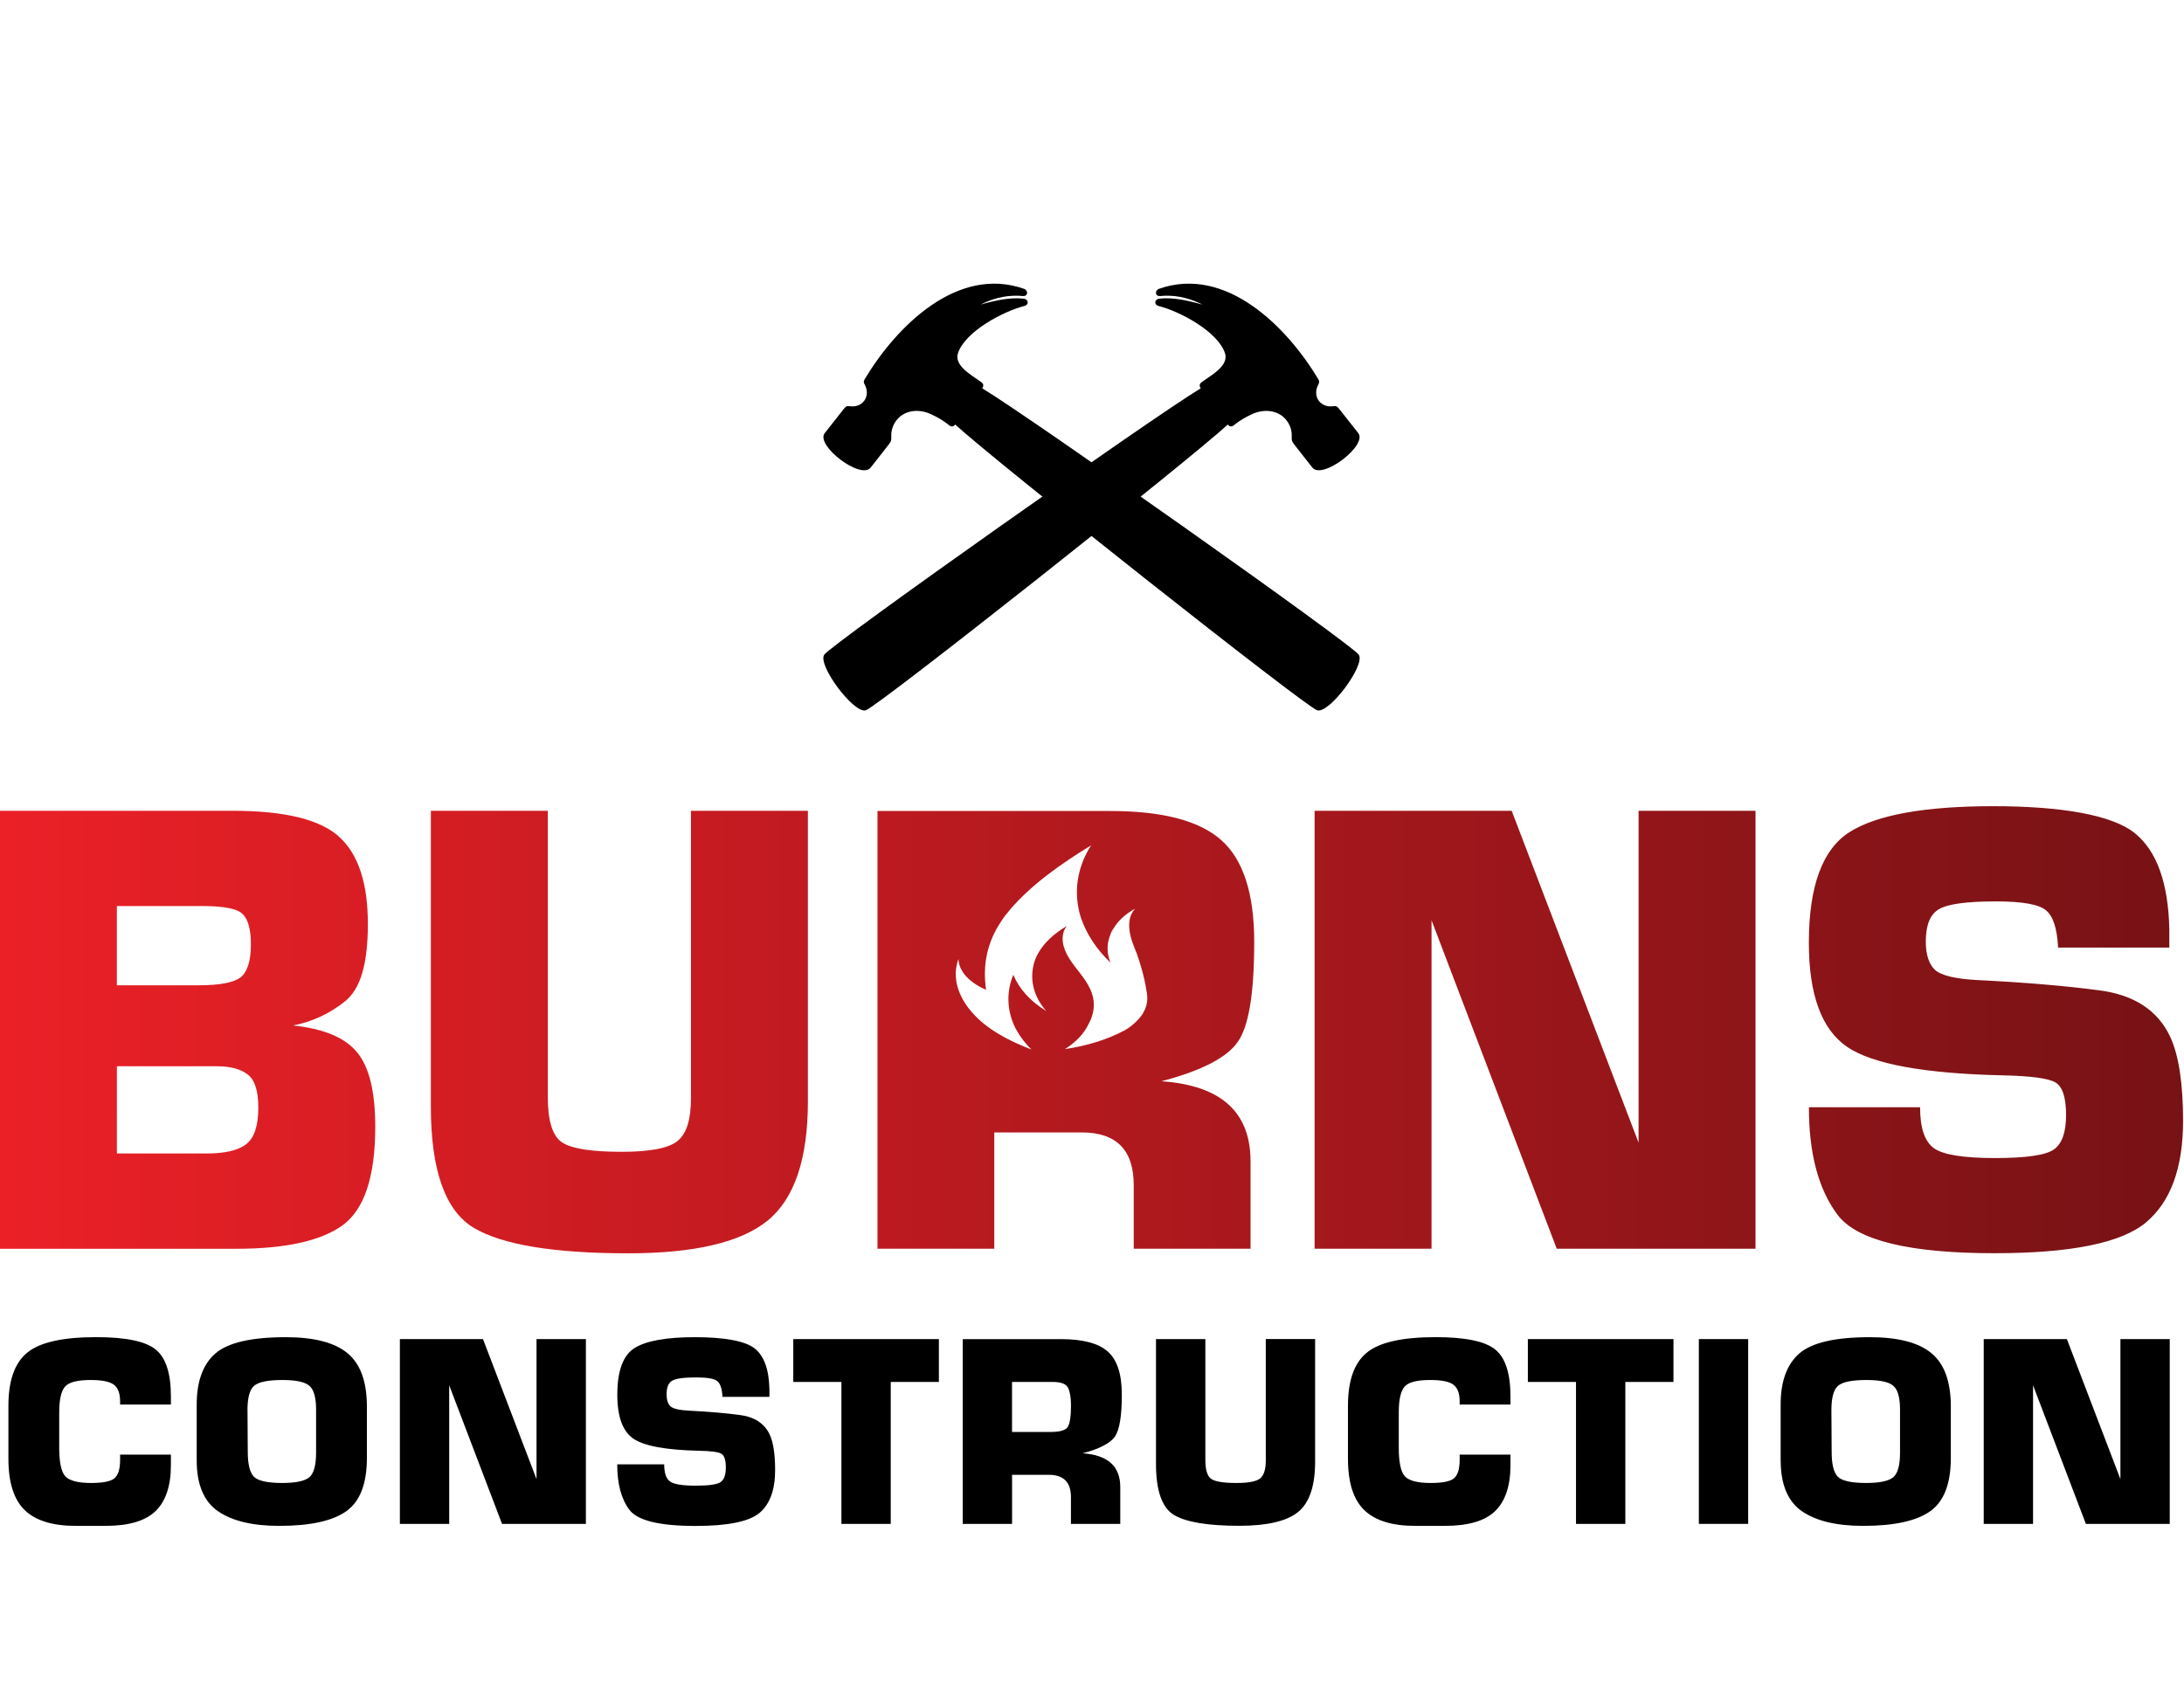
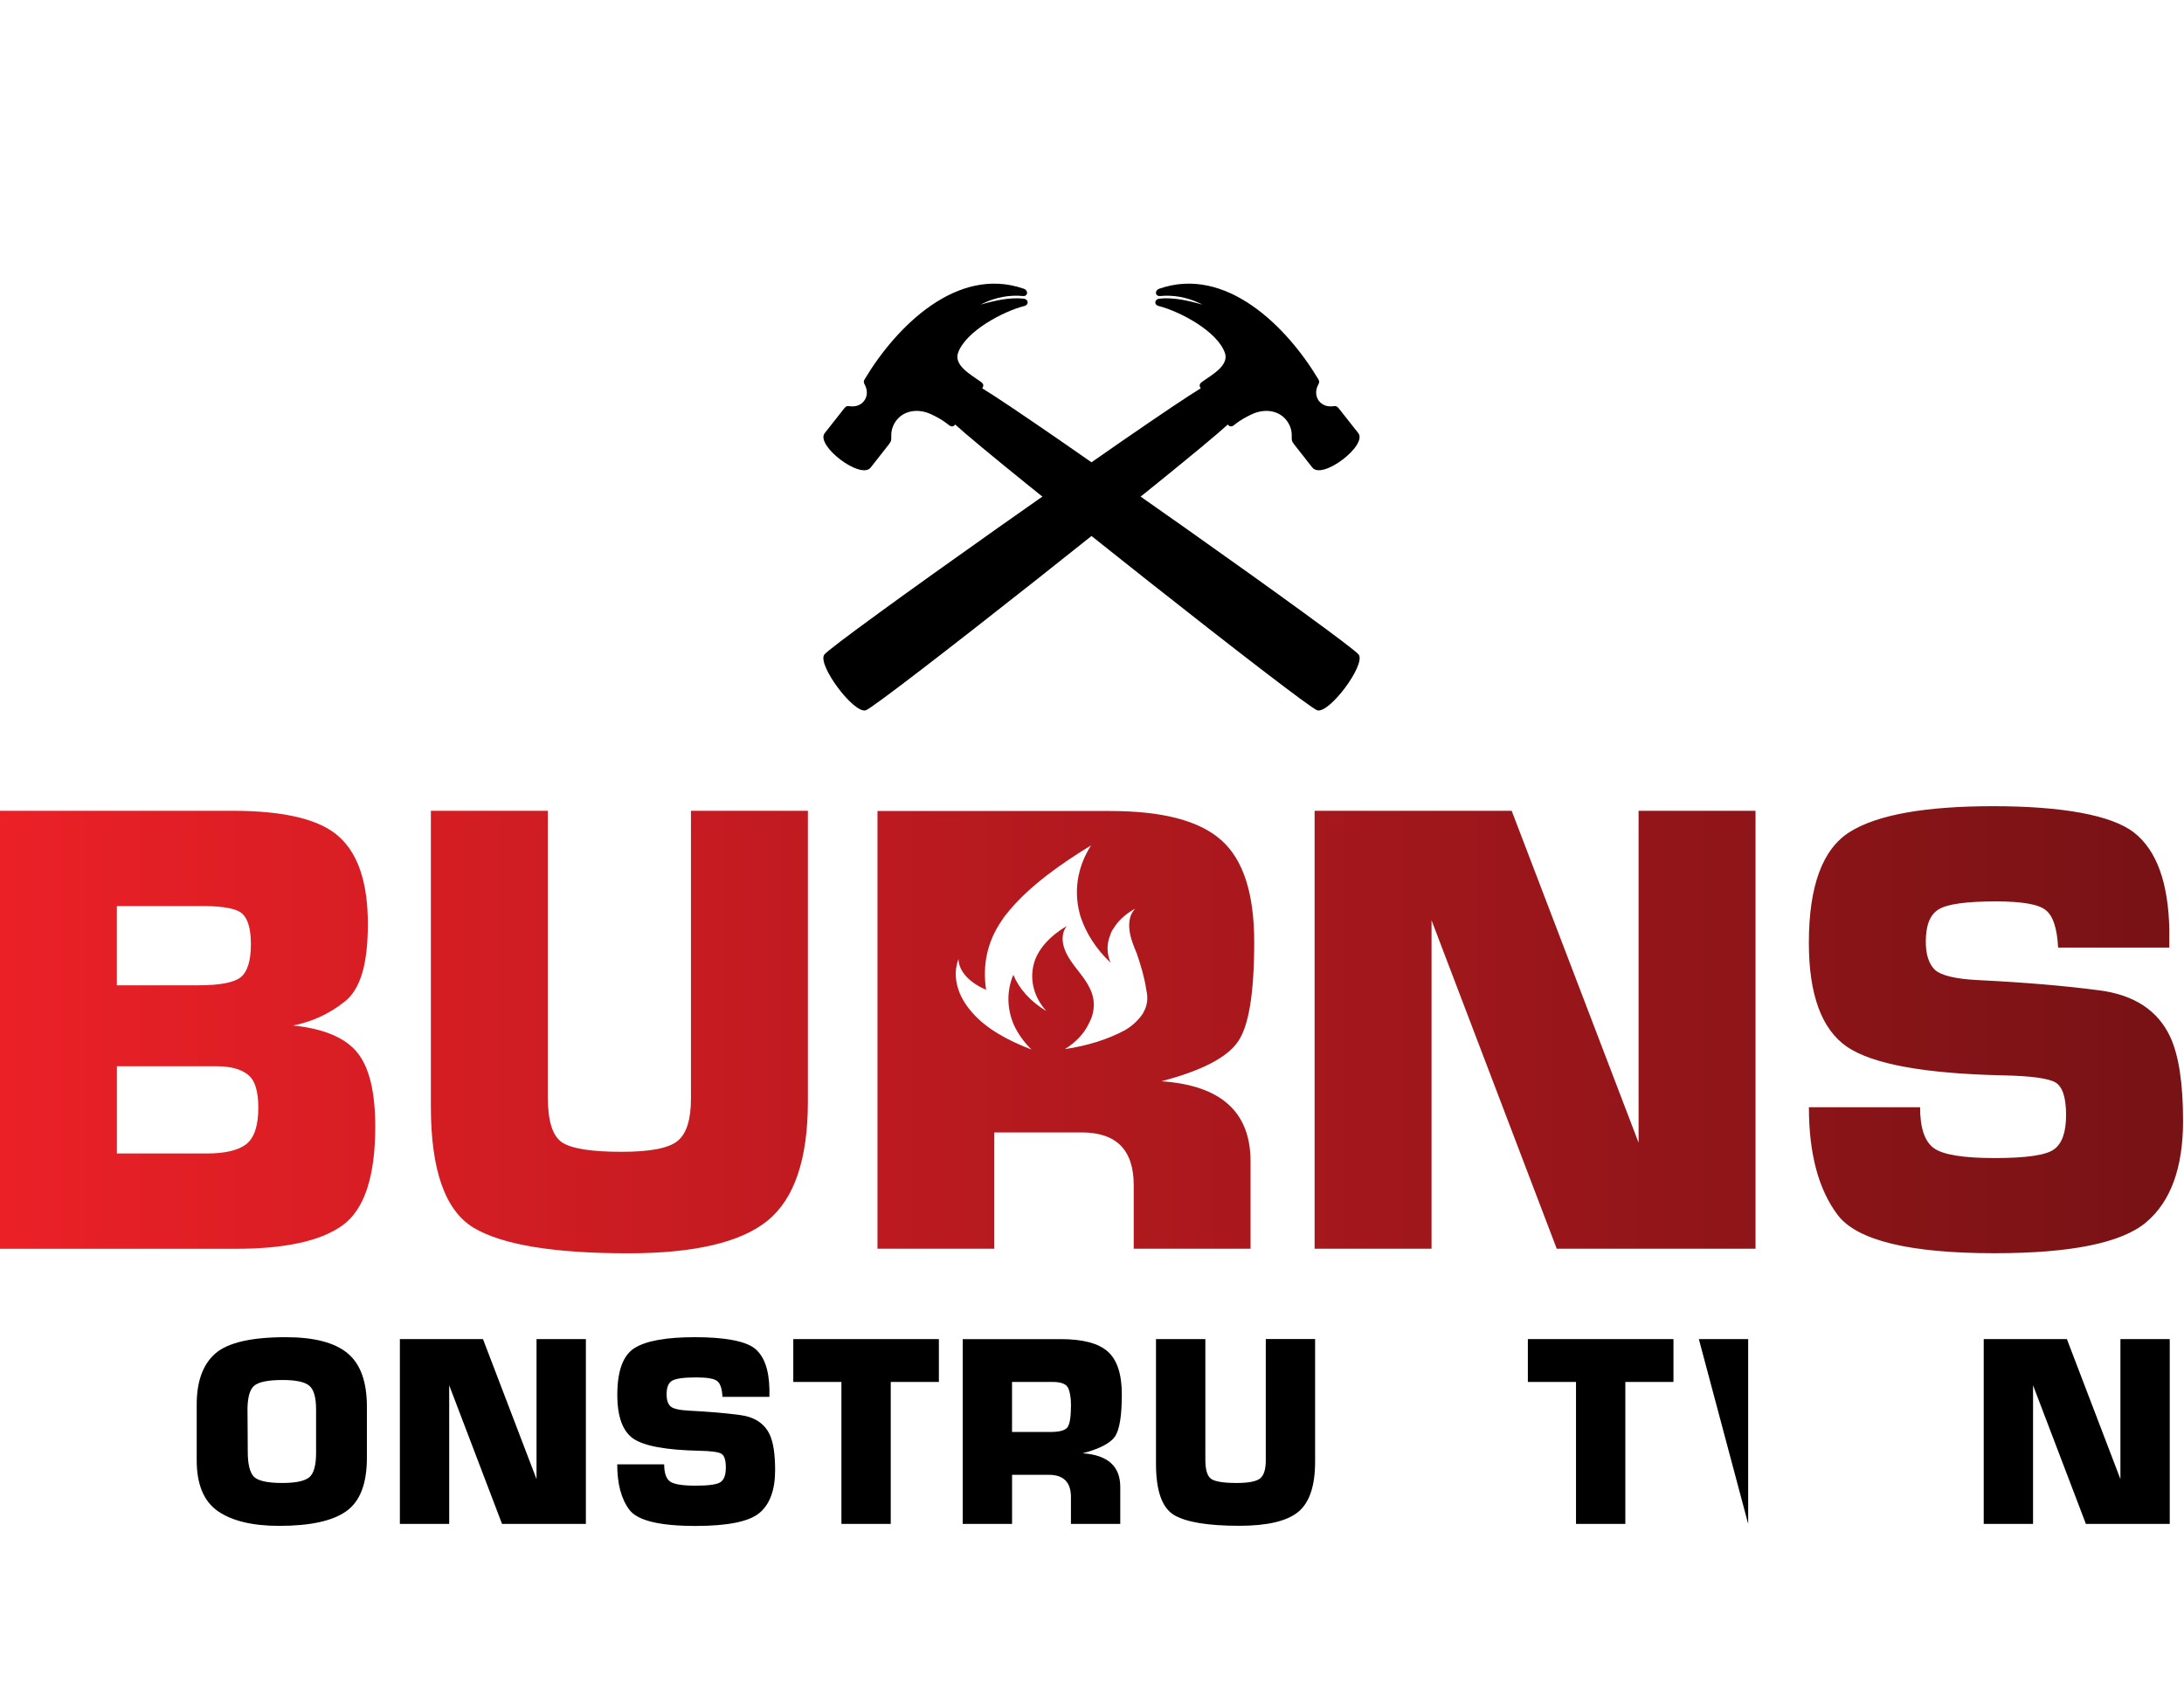
<svg xmlns="http://www.w3.org/2000/svg" xmlns:ns1="http://sodipodi.sourceforge.net/DTD/sodipodi-0.dtd" xmlns:ns2="http://www.inkscape.org/namespaces/inkscape" id="Layer_1" version="1.1" viewBox="0 0 614.922 480" ns1:docname="burns-construction.svg" ns2:version="1.2.2 (732a01da63, 2022-12-09)" width="614.922" height="480">
  <ns1:namedview id="namedview48" pagecolor="#ffffff" bordercolor="#111111" borderopacity="1" ns2:showpageshadow="0" ns2:pageopacity="0" ns2:pagecheckerboard="1" ns2:deskcolor="#d1d1d1" showgrid="false" ns2:zoom="0.52588385" ns2:cx="858.5546" ns2:cy="518.17526" ns2:window-width="1450" ns2:window-height="1243" ns2:window-x="2701" ns2:window-y="444" ns2:window-maximized="0" ns2:current-layer="Layer_1" showguides="false" />
  <defs id="defs9">
    <style id="style2">
            .st0 {
                fill-rule: evenodd;
            }

            .st1 {
                fill: url(#linear-gradient);
            }
        </style>
    <linearGradient id="linear-gradient" x1="47.52" y1="425.61" x2="564.48" y2="425.61" gradientUnits="userSpaceOnUse">
      <stop offset="0" stop-color="#eb2027" id="stop4" />
      <stop offset="1" stop-color="#771215" id="stop6" />
    </linearGradient>
  </defs>
  <g id="g39" transform="matrix(1.189,0,0,1.189,-56.512,-216.051)" ns2:export-filename="burnsconst.svg" ns2:export-xdpi="96" ns2:export-ydpi="96">
    <path class="st1" d="M 47.52,477.48 V 373.75 h 55.11 c 12.38,0 20.8,2.07 25.26,6.21 4.5,4.1 6.75,10.96 6.75,20.6 0,9.64 -1.82,15.49 -5.47,18.37 -3.6,2.88 -7.68,4.77 -12.22,5.67 7.29,0.77 12.36,2.9 15.19,6.42 2.84,3.47 4.25,9.32 4.25,17.56 0,11.84 -2.59,19.63 -7.77,23.37 -5.13,3.69 -13.53,5.54 -25.19,5.54 H 47.51 Z m 27.69,-62.4 h 19.31 c 5.04,0 8.37,-0.63 9.99,-1.89 1.62,-1.31 2.43,-3.92 2.43,-7.83 0,-3.38 -0.61,-5.72 -1.82,-7.02 -1.17,-1.35 -4.37,-2.03 -9.59,-2.03 H 75.2 v 18.77 z m 0,39.84 h 21.2 c 4.41,0 7.56,-0.74 9.45,-2.23 1.89,-1.49 2.84,-4.37 2.84,-8.64 0,-3.96 -0.83,-6.57 -2.5,-7.83 -1.67,-1.31 -4.1,-1.96 -7.29,-1.96 h -23.7 z m 74.35,-81.17 h 27.69 v 67.8 c 0,5.67 1.13,9.25 3.38,10.74 2.25,1.49 6.96,2.23 14.11,2.23 6.75,0 11.17,-0.86 13.24,-2.57 2.12,-1.71 3.17,-5.06 3.17,-10.06 v -68.14 h 27.69 v 68.81 c 0,13.69 -3.2,23.12 -9.59,28.3 -6.35,5.13 -17.33,7.7 -32.96,7.7 -17.56,0 -29.74,-2 -36.53,-6.01 -6.8,-4.05 -10.2,-13.64 -10.2,-28.77 z m 209.28,0 h 46.66 l 30.05,78.61 v -78.61 h 27.69 v 103.73 h -47.07 l -29.65,-77.8 v 77.8 H 358.83 V 373.75 Z m 143.37,70.23 c 0,4.86 1.08,8.08 3.24,9.66 2.16,1.58 6.98,2.36 14.45,2.36 7.47,0 12.09,-0.68 13.98,-2.03 1.94,-1.35 2.9,-4.07 2.9,-8.17 0,-4.1 -0.83,-6.71 -2.5,-7.7 -1.67,-0.99 -5.83,-1.55 -12.49,-1.69 -18.55,-0.41 -30.84,-2.66 -36.87,-6.75 -6.03,-4.14 -9.05,-12.36 -9.05,-24.65 0,-13.46 3.24,-22.22 9.72,-26.27 6.48,-4.05 17.81,-6.08 33.97,-6.08 16.16,0 28.05,2.09 33.36,6.28 5.31,4.19 8.08,11.84 8.31,22.96 v 4.25 h -26.34 c -0.23,-4.55 -1.19,-7.5 -2.9,-8.85 -1.67,-1.4 -5.61,-2.09 -11.82,-2.09 -7.02,0 -11.55,0.63 -13.57,1.89 -2.03,1.22 -3.04,3.76 -3.04,7.63 0,3.06 0.72,5.29 2.16,6.69 1.49,1.35 4.88,2.16 10.2,2.43 10.99,0.54 20.57,1.35 28.77,2.43 8.24,1.08 13.82,4.75 16.75,11.01 2.03,4.37 3.04,11.01 3.04,19.92 0,11.12 -2.93,19.13 -8.78,24.04 -5.81,4.86 -17.76,7.29 -35.86,7.29 -20.17,0 -32.55,-3.02 -37.14,-9.05 -4.55,-6.03 -6.82,-14.54 -6.82,-25.53 h 26.34 z m -179.66,-6.17 c 9.44,-2.47 15.44,-5.58 18.01,-9.22 2.68,-3.65 3.97,-11.58 3.97,-23.8 0,-11.36 -2.57,-19.41 -7.72,-24.02 -5.25,-4.72 -14.05,-6.97 -26.38,-6.97 h -55.11 v 103.68 h 27.66 v -27.55 h 20.69 c 8.26,0 12.33,4.18 12.33,12.54 v 15.01 h 27.66 v -20.69 c 0,-11.69 -6.97,-18.01 -21.12,-18.98 z m -4.29,-16.19 c -0.96,1.5 -2.47,3 -4.29,4.07 -4.18,2.25 -9.11,3.75 -14.26,4.5 2.57,-1.61 4.5,-3.64 5.58,-5.9 1.5,-2.68 1.72,-5.68 0.32,-8.47 -1.18,-2.57 -3.43,-4.72 -4.93,-7.18 -1.5,-2.36 -2.25,-5.36 -0.54,-7.61 -3.97,2.36 -6.97,5.57 -7.83,9.11 -0.97,3.86 0.11,7.83 3,11.04 -3.75,-2.25 -6.43,-5.25 -7.83,-8.58 -1.61,3.86 -1.5,8.04 0.11,11.79 0.97,2.14 2.36,4.07 4.18,5.9 -5.58,-2.14 -10.72,-4.93 -14.05,-8.79 -3.32,-3.75 -4.82,-8.36 -3.22,-12.65 0.11,3.11 2.79,5.68 6.54,7.29 -0.86,-5.79 0.21,-11.26 3.64,-16.3 0.21,-0.32 0.43,-0.64 0.64,-0.96 0.43,-0.54 0.97,-1.18 1.39,-1.72 5.04,-5.9 12.01,-10.83 19.19,-15.22 -3.43,5.36 -4.18,11.36 -2.47,16.94 1.29,3.86 3.65,7.61 7.08,10.83 -0.86,-2.04 -0.97,-4.29 -0.11,-6.43 0.21,-0.64 0.43,-1.18 0.86,-1.72 1.07,-1.82 2.89,-3.43 5.04,-4.61 -0.75,0.86 -1.18,1.82 -1.29,2.79 -0.11,0.75 -0.11,1.5 0,2.36 0.21,1.82 0.97,3.65 1.72,5.47 0.96,2.79 1.82,5.68 2.25,8.58 0.43,1.93 0.32,3.65 -0.75,5.47 z" id="path11" style="fill:url(#linear-gradient)" />
    <g id="g37">
-       <path d="M 75.97,526.24 H 88 v 2.51 c 0,4.88 -1.21,8.5 -3.62,10.86 -2.41,2.34 -6.37,3.51 -11.88,3.51 h -7.04 c -5.45,0 -9.47,-1.23 -12.06,-3.71 -2.58,-2.49 -3.88,-6.54 -3.88,-12.17 v -12.57 c 0,-5.95 1.48,-10.14 4.45,-12.57 2.96,-2.45 8.4,-3.68 16.3,-3.68 7.05,0 11.76,0.98 14.14,2.94 2.39,1.94 3.59,5.65 3.59,11.14 v 1.88 H 75.97 v -0.71 c 0,-1.9 -0.48,-3.22 -1.45,-3.96 -0.95,-0.76 -2.79,-1.14 -5.53,-1.14 -3.1,0 -5.11,0.51 -6.04,1.54 -0.93,1.03 -1.4,3.09 -1.4,6.18 v 8.29 c 0,3.44 0.47,5.7 1.42,6.78 0.97,1.06 3.01,1.6 6.13,1.6 2.77,0 4.61,-0.36 5.5,-1.08 0.91,-0.74 1.37,-2.21 1.37,-4.42 v -1.23 z" id="path13" />
      <path d="m 94.11,527.58 v -13.19 c 0,-5.47 1.46,-9.5 4.39,-12.08 2.94,-2.58 8.51,-3.88 16.7,-3.88 6.69,0 11.56,1.26 14.62,3.79 3.06,2.53 4.59,6.74 4.59,12.63 v 12.17 c 0,6.1 -1.62,10.31 -4.87,12.62 -3.25,2.32 -8.55,3.48 -15.9,3.48 -6.31,0 -11.14,-1.16 -14.51,-3.48 -3.34,-2.32 -5.02,-6.34 -5.02,-12.05 z m 12.03,-11.86 0.06,9.86 c 0,2.87 0.47,4.82 1.4,5.84 0.95,1.03 3.21,1.54 6.78,1.54 3.13,0 5.25,-0.44 6.35,-1.31 1.1,-0.89 1.65,-2.84 1.65,-5.84 v -10.23 c 0,-2.87 -0.53,-4.75 -1.6,-5.64 -1.04,-0.91 -3.15,-1.37 -6.33,-1.37 -3.44,0 -5.69,0.46 -6.75,1.37 -1.04,0.91 -1.57,2.84 -1.57,5.79 z" id="path15" />
      <path d="m 142.21,498.88 h 19.69 l 12.68,33.17 v -33.17 h 11.69 v 43.77 H 166.41 L 153.9,509.82 v 32.83 h -11.68 v -43.77 z" id="path17" />
      <path d="m 204.81,528.52 c 0,2.05 0.46,3.41 1.37,4.08 0.91,0.67 2.95,1 6.1,1 3.15,0 5.1,-0.29 5.9,-0.86 0.82,-0.57 1.23,-1.72 1.23,-3.45 0,-1.73 -0.35,-2.83 -1.05,-3.25 -0.7,-0.42 -2.46,-0.66 -5.27,-0.71 -7.83,-0.17 -13.01,-1.12 -15.56,-2.85 -2.55,-1.75 -3.82,-5.21 -3.82,-10.4 0,-5.68 1.37,-9.38 4.1,-11.09 2.74,-1.71 7.51,-2.56 14.33,-2.56 6.82,0 11.84,0.88 14.08,2.65 2.24,1.77 3.41,5 3.51,9.69 v 1.8 h -11.12 c -0.1,-1.92 -0.5,-3.16 -1.23,-3.73 -0.7,-0.59 -2.37,-0.88 -4.99,-0.88 -2.96,0 -4.87,0.27 -5.73,0.8 -0.86,0.51 -1.28,1.59 -1.28,3.22 0,1.29 0.3,2.23 0.91,2.82 0.63,0.57 2.06,0.91 4.3,1.03 4.64,0.23 8.68,0.57 12.14,1.03 3.48,0.46 5.83,2 7.07,4.64 0.85,1.84 1.28,4.65 1.28,8.41 0,4.69 -1.24,8.08 -3.71,10.15 -2.45,2.05 -7.5,3.08 -15.13,3.08 -8.51,0 -13.74,-1.27 -15.67,-3.82 -1.92,-2.55 -2.88,-6.14 -2.88,-10.77 h 11.11 z" id="path19" />
      <path d="m 235.38,498.88 h 34.48 v 10.15 h -11.4 v 33.63 h -11.68 v -33.63 h -11.4 z" id="path21" />
      <path d="m 275.5,542.66 v -43.77 h 23.26 c 5.21,0 8.91,0.99 11.11,2.96 2.2,1.96 3.31,5.34 3.31,10.15 0,5.13 -0.56,8.47 -1.68,10.03 -1.12,1.56 -3.66,2.86 -7.61,3.9 5.95,0.4 8.92,3.06 8.92,7.98 v 8.75 h -11.68 v -6.36 c 0,-3.51 -1.74,-5.27 -5.22,-5.27 h -8.72 v 11.63 h -11.68 z m 11.68,-21.78 h 9.12 c 2.09,0 3.42,-0.36 3.99,-1.08 0.57,-0.74 0.85,-2.5 0.85,-5.27 0,-1.77 -0.23,-3.12 -0.68,-4.08 -0.46,-0.95 -1.68,-1.42 -3.68,-1.42 h -9.6 v 11.86 z" id="path23" />
      <path d="m 321.28,498.88 h 11.68 v 28.61 c 0,2.39 0.47,3.9 1.42,4.53 0.95,0.63 2.94,0.94 5.96,0.94 2.85,0 4.71,-0.36 5.59,-1.08 0.89,-0.72 1.34,-2.14 1.34,-4.25 v -28.76 h 11.68 v 29.04 c 0,5.78 -1.35,9.76 -4.05,11.94 -2.68,2.17 -7.32,3.25 -13.91,3.25 -7.41,0 -12.55,-0.85 -15.42,-2.54 -2.87,-1.71 -4.3,-5.76 -4.3,-12.14 v -29.55 z" id="path25" />
-       <path d="m 393.18,526.24 h 12.03 v 2.51 c 0,4.88 -1.21,8.5 -3.62,10.86 -2.41,2.34 -6.37,3.51 -11.89,3.51 h -7.04 c -5.45,0 -9.47,-1.23 -12.05,-3.71 -2.58,-2.49 -3.88,-6.54 -3.88,-12.17 v -12.57 c 0,-5.95 1.48,-10.14 4.45,-12.57 2.96,-2.45 8.4,-3.68 16.3,-3.68 7.05,0 11.76,0.98 14.14,2.94 2.39,1.94 3.59,5.65 3.59,11.14 v 1.88 h -12.03 v -0.71 c 0,-1.9 -0.48,-3.22 -1.45,-3.96 -0.95,-0.76 -2.79,-1.14 -5.53,-1.14 -3.1,0 -5.11,0.51 -6.04,1.54 -0.93,1.03 -1.4,3.09 -1.4,6.18 v 8.29 c 0,3.44 0.47,5.7 1.42,6.78 0.97,1.06 3.01,1.6 6.13,1.6 2.77,0 4.61,-0.36 5.5,-1.08 0.91,-0.74 1.37,-2.21 1.37,-4.42 v -1.23 z" id="path27" />
      <path d="m 409.33,498.88 h 34.48 v 10.15 h -11.4 v 33.63 h -11.68 v -33.63 h -11.4 z" id="path29" />
-       <path d="m 449.82,498.88 h 11.68 v 43.77 h -11.68 z" id="path31" />
-       <path d="m 469.19,527.58 v -13.19 c 0,-5.47 1.46,-9.5 4.39,-12.08 2.94,-2.58 8.51,-3.88 16.7,-3.88 6.69,0 11.56,1.26 14.62,3.79 3.06,2.53 4.59,6.74 4.59,12.63 v 12.17 c 0,6.1 -1.62,10.31 -4.87,12.62 -3.25,2.32 -8.55,3.48 -15.9,3.48 -6.31,0 -11.14,-1.16 -14.51,-3.48 -3.34,-2.32 -5.01,-6.34 -5.01,-12.05 z m 12.02,-11.86 0.06,9.86 c 0,2.87 0.46,4.82 1.4,5.84 0.95,1.03 3.21,1.54 6.78,1.54 3.14,0 5.25,-0.44 6.36,-1.31 1.1,-0.89 1.65,-2.84 1.65,-5.84 v -10.23 c 0,-2.87 -0.53,-4.75 -1.6,-5.64 -1.04,-0.91 -3.15,-1.37 -6.33,-1.37 -3.44,0 -5.69,0.46 -6.75,1.37 -1.05,0.91 -1.57,2.84 -1.57,5.79 z" id="path33" />
+       <path d="m 449.82,498.88 h 11.68 v 43.77 z" id="path31" />
      <path d="m 517.28,498.88 h 19.69 l 12.68,33.17 v -33.17 h 11.68 v 43.77 h -19.86 l -12.51,-32.83 v 32.83 h -11.68 z" id="path35" />
    </g>
  </g>
  <g id="g45" transform="matrix(1.189,0,0,1.189,-56.512,-216.051)">
    <path class="st0" d="m 279.65,253.9 c 0.28,-0.15 0.54,-0.28 0.75,-0.37 2.94,-1.39 6.14,-2.02 9.4,-1.7 1.16,0.08 1.29,-1.34 0.2,-1.72 -15.81,-5.55 -30.24,8.97 -37.67,21.35 -0.36,0.6 -0.31,0.8 0.02,1.44 1.37,2.67 -0.53,5.47 -3.61,5.02 -0.68,-0.1 -0.91,0.03 -1.33,0.56 l -4.58,5.81 c -2.27,2.88 8.54,11.15 10.88,8.16 1.43,-1.84 2.87,-3.67 4.31,-5.5 0.6,-0.77 0.59,-1.04 0.56,-1.93 -0.04,-1.1 0.24,-2.18 0.8,-3.13 1.85,-3.08 5.57,-3.5 8.63,-2.07 1.35,0.63 2.67,1.36 3.84,2.27 0.62,0.54 1.25,0.99 1.87,0.17 9.48,8.73 82.96,66.87 85.74,67.69 2.83,0.84 11.44,-10.68 9.84,-13.16 -1.58,-2.43 -78.13,-56.49 -89.18,-63.11 0.6,-0.89 0.05,-1.29 -0.63,-1.75 -1.97,-1.41 -6.11,-3.68 -5.1,-6.61 1.78,-5.15 10.67,-9.85 15.68,-11.13 1.23,-0.31 0.97,-1.61 -0.11,-1.74 -1.66,-0.2 -3.43,-0.06 -5.08,0.2 -1.31,0.21 -3.34,0.67 -5.24,1.23" id="path41" />
    <path class="st0" d="m 332.35,253.9 c -0.28,-0.15 -0.54,-0.28 -0.74,-0.37 -2.94,-1.39 -6.14,-2.02 -9.4,-1.7 -1.16,0.08 -1.29,-1.34 -0.21,-1.72 15.81,-5.55 30.24,8.97 37.67,21.35 0.36,0.6 0.31,0.8 -0.02,1.44 -1.37,2.67 0.53,5.47 3.61,5.02 0.68,-0.1 0.91,0.03 1.33,0.56 l 4.58,5.81 c 2.27,2.88 -8.54,11.15 -10.88,8.16 -1.44,-1.84 -2.87,-3.67 -4.31,-5.5 -0.6,-0.77 -0.59,-1.04 -0.56,-1.93 0.04,-1.1 -0.24,-2.18 -0.81,-3.13 -1.85,-3.08 -5.57,-3.5 -8.63,-2.07 -1.35,0.63 -2.67,1.36 -3.84,2.27 -0.61,0.54 -1.25,0.99 -1.86,0.17 -9.48,8.73 -82.96,66.87 -85.74,67.69 -2.83,0.84 -11.44,-10.68 -9.84,-13.16 1.57,-2.43 78.13,-56.49 89.17,-63.11 -0.6,-0.89 -0.05,-1.29 0.63,-1.75 1.97,-1.41 6.11,-3.68 5.1,-6.61 -1.78,-5.15 -10.67,-9.85 -15.68,-11.13 -1.23,-0.31 -0.97,-1.61 0.11,-1.74 1.66,-0.2 3.43,-0.06 5.08,0.2 1.31,0.21 3.34,0.67 5.24,1.23" id="path43" />
  </g>
</svg>